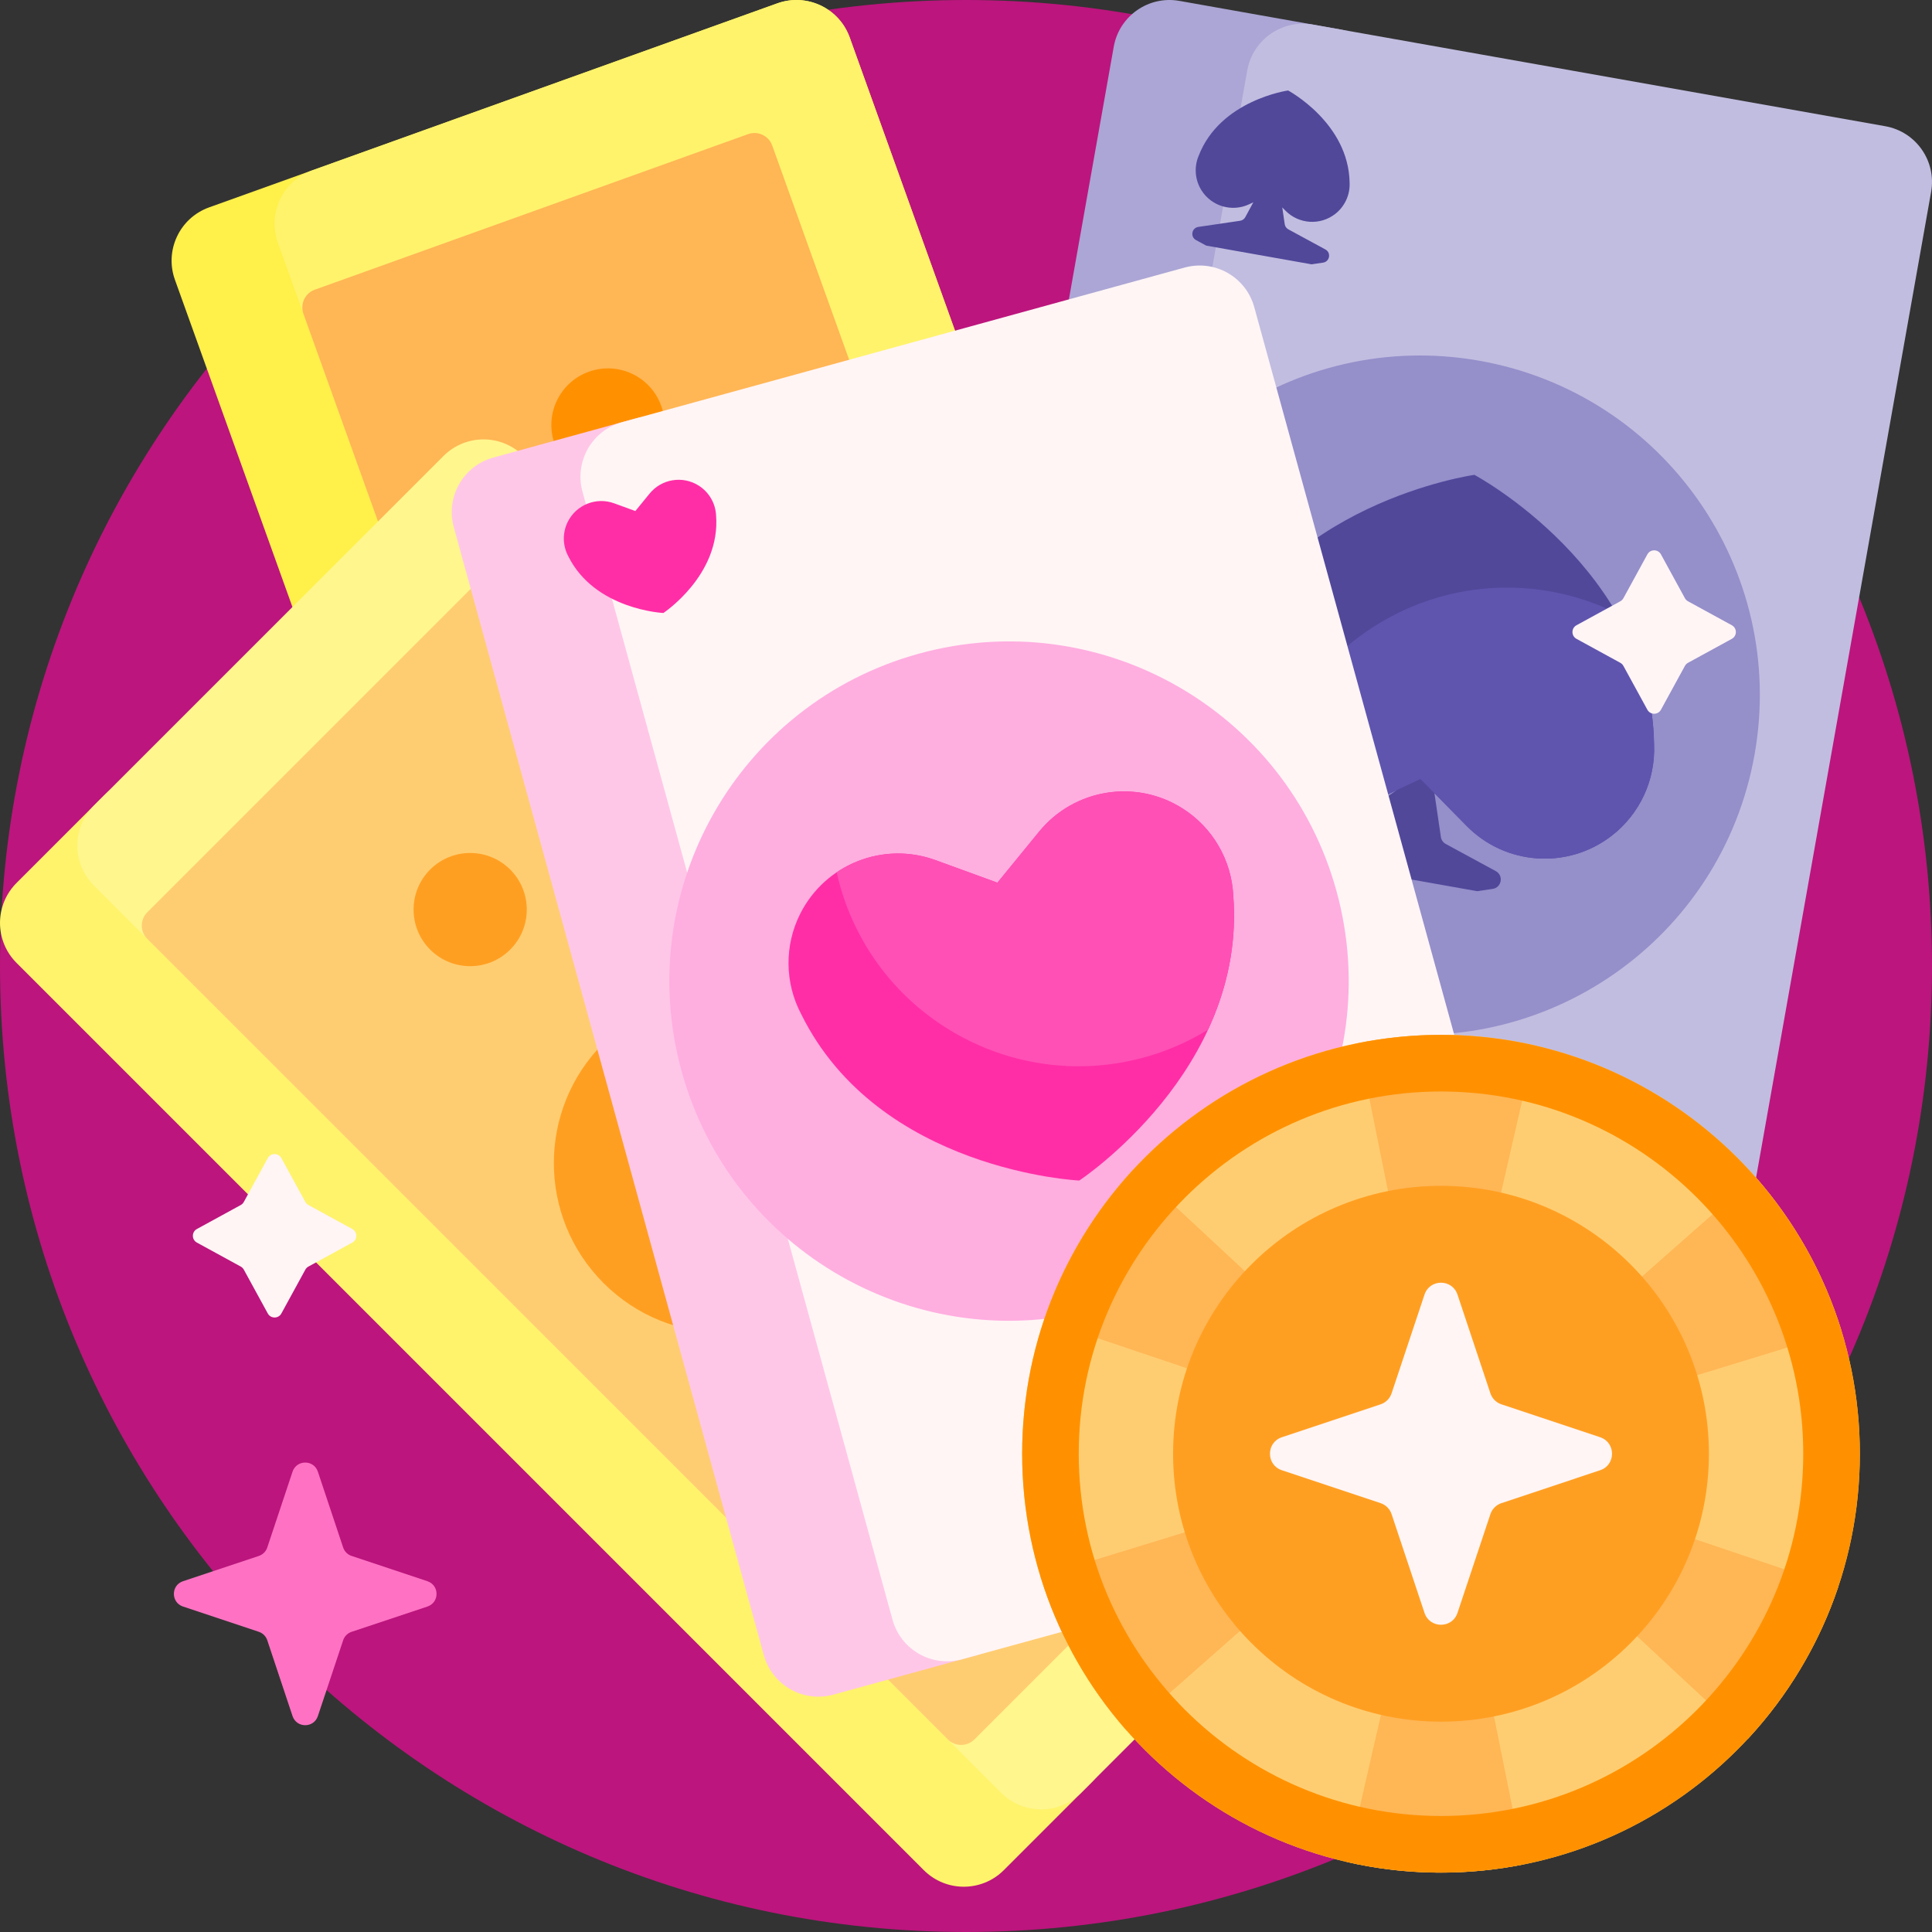
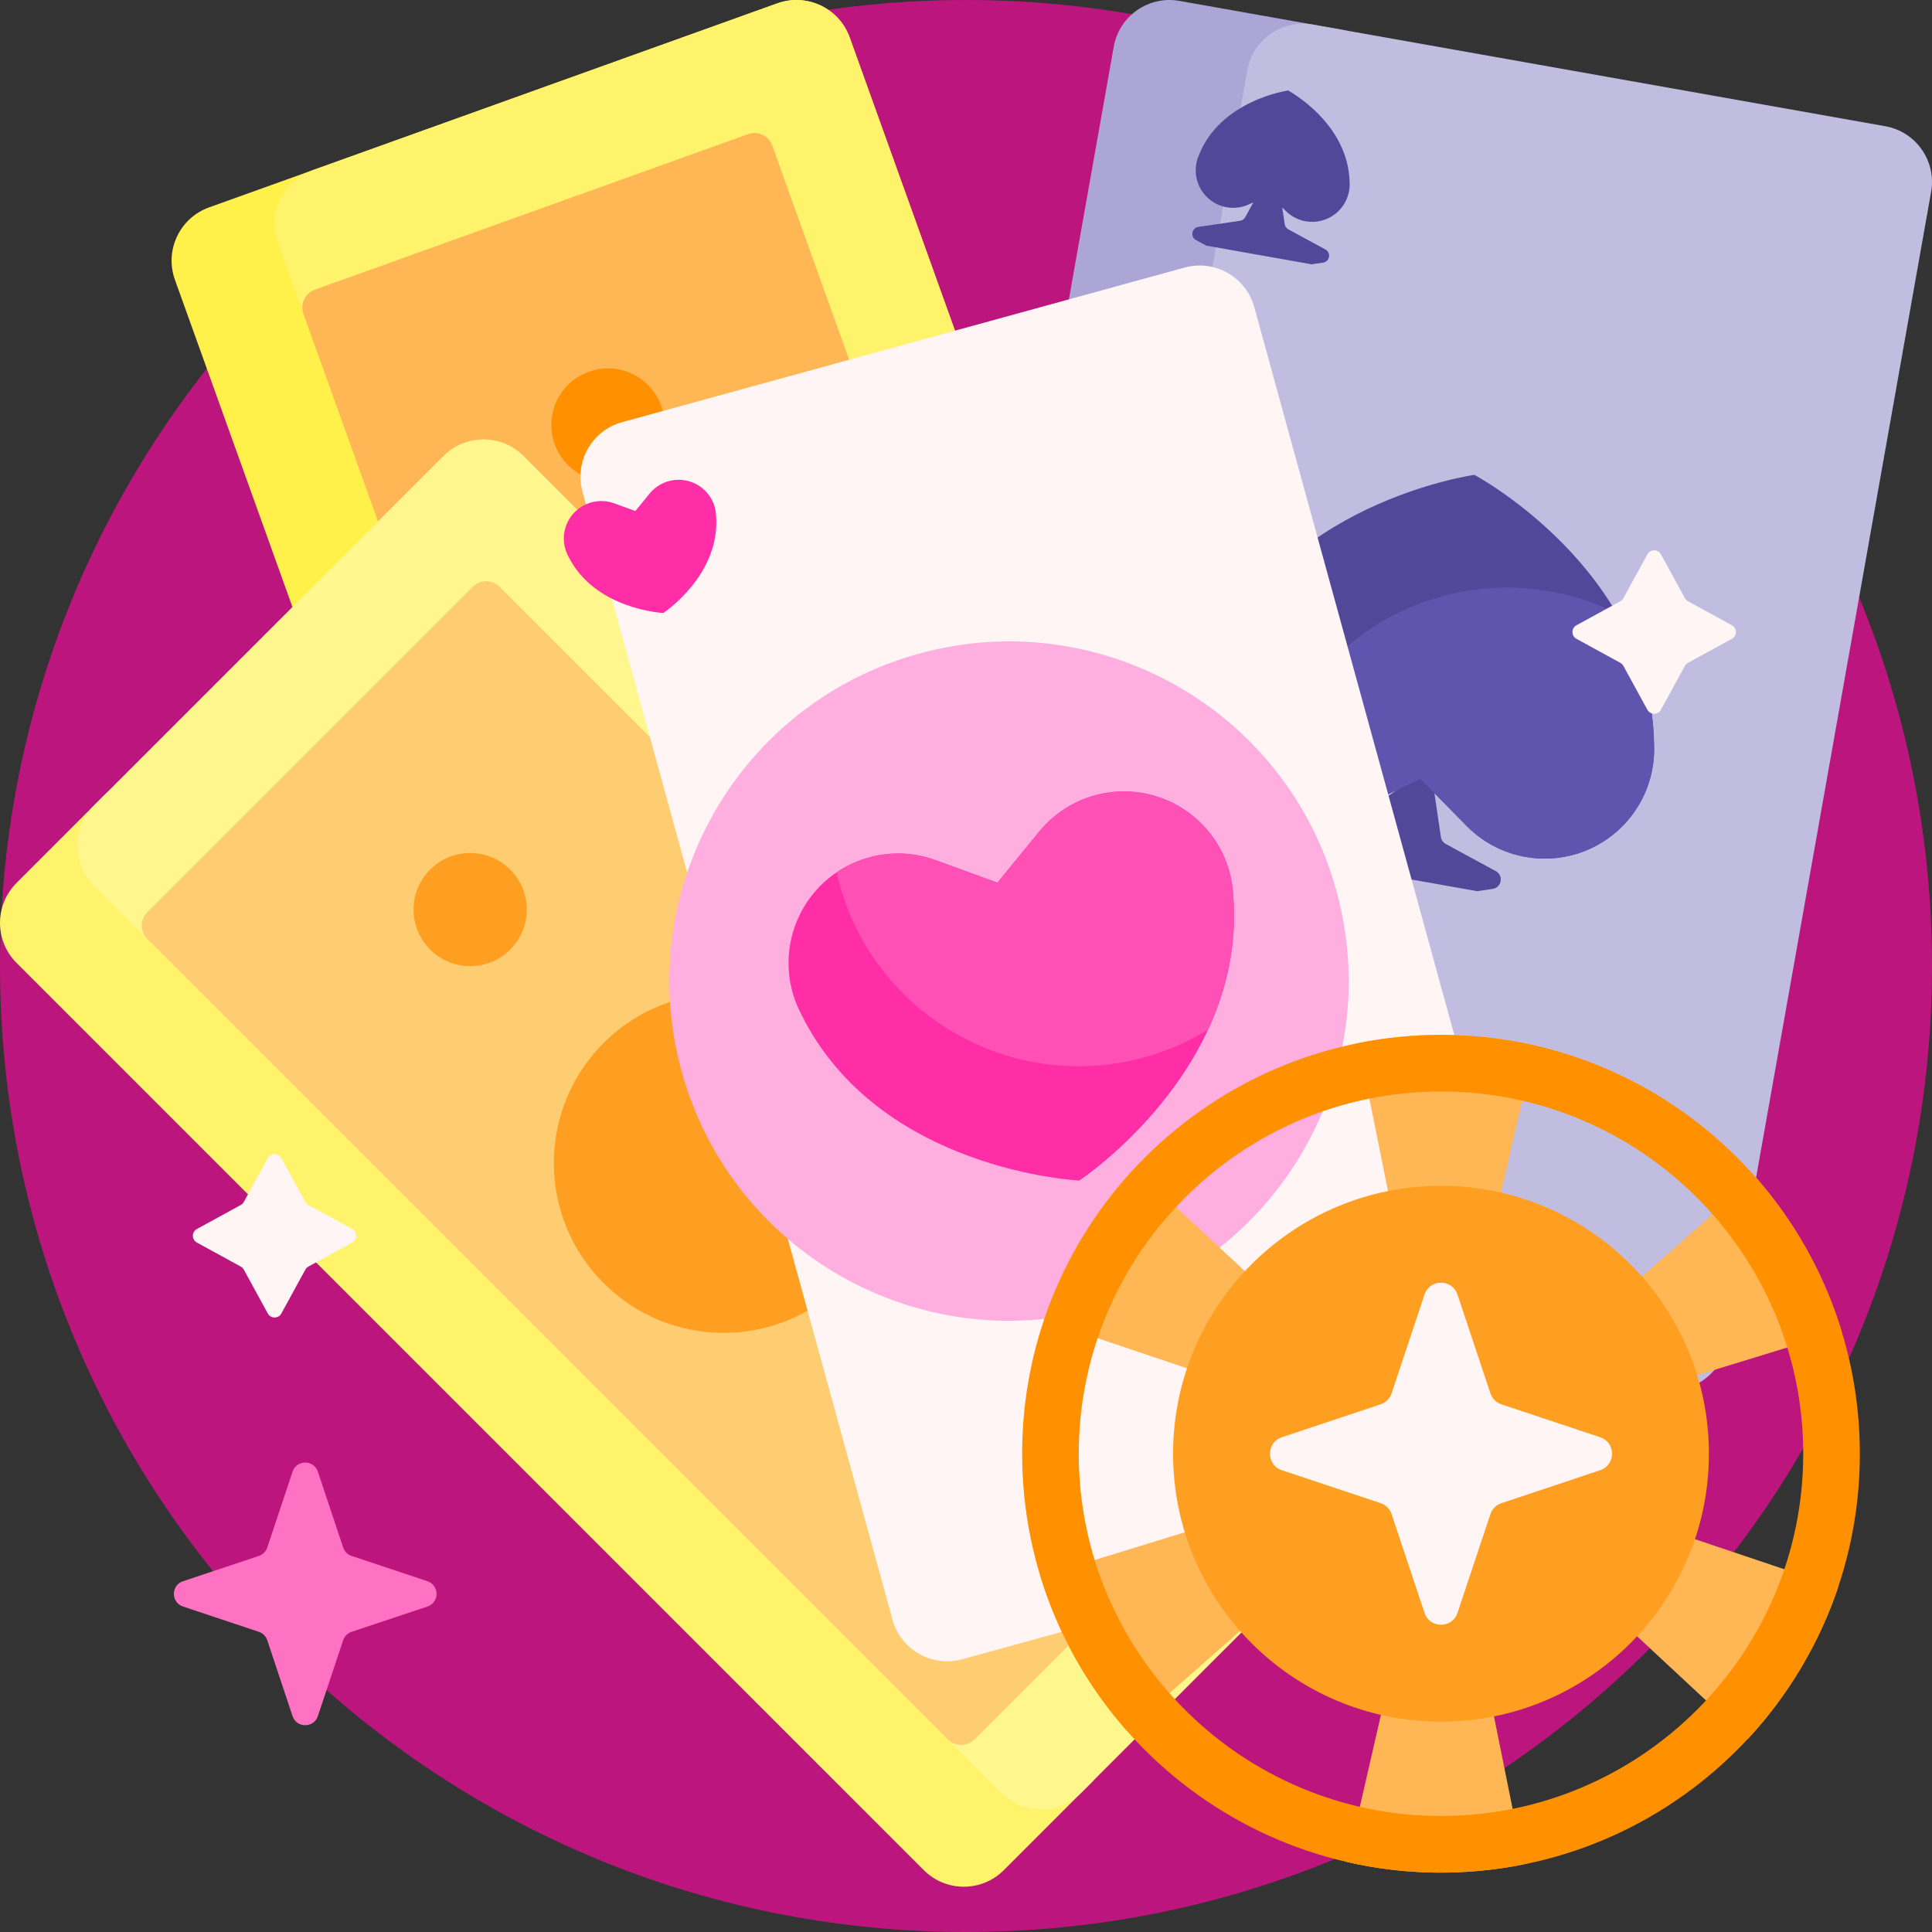
<svg xmlns="http://www.w3.org/2000/svg" width="36" height="36" id="Capa_1" viewBox="0 0 512 512">
  <rect x="0" y="0" width="512" height="512" fill="#333333" stroke="none" />
  <g>
    <path d="m512 256c0 141.385-114.615 256-256 256s-256-114.615-256-256 114.615-256 256-256 256 114.615 256 256z" fill="#bc157d" />
    <path d="m331.039 349.116-150.586 54.074c-7.797 2.8-16.387-1.251-19.187-9.048l-114.906-319.995c-2.8-7.797 1.251-16.387 9.048-19.187l150.586-54.073c7.797-2.8 16.387 1.251 19.187 9.048l114.906 319.995c2.799 7.796-1.251 16.386-9.048 19.186z" fill="#fff04a" />
    <path d="m331.039 349.116-123.292 44.273c-7.797 2.8-16.387-1.251-19.187-9.048l-114.906-319.995c-2.8-7.797 1.251-16.387 9.048-19.187l123.292-44.272c7.797-2.8 16.387 1.251 19.187 9.048l114.906 319.995c2.799 7.796-1.251 16.386-9.048 19.186z" fill="#fff36c" />
    <path d="m303.018 327.302-114.822 41.231c-2.599.933-5.462-.417-6.396-3.016l-101.387-282.348c-.933-2.599.417-5.462 3.016-6.396l114.821-41.23c2.599-.933 5.462.417 6.396 3.016l101.388 282.348c.933 2.599-.417 5.462-3.016 6.395z" fill="#ffb655" />
    <path d="m166.187 126.745c-7.797 2.8-16.387-1.251-19.187-9.048s1.251-16.387 9.048-19.187 16.387 1.251 19.187 9.048c2.799 7.797-1.252 16.387-9.048 19.187z" fill="#ff9100" />
    <path d="m289.267 472.363-23.244 23.244c-5.858 5.858-15.355 5.858-21.213 0l-240.417-240.417c-5.858-5.858-5.858-15.355 0-21.213l23.244-23.244c5.858-5.858 15.355-5.858 21.213 0l240.417 240.417c5.858 5.857 5.858 15.355 0 21.213z" fill="#fff36c" />
    <path d="m379.16 382.47-92.631 92.63c-5.858 5.858-15.355 5.858-21.213 0l-240.417-240.416c-5.858-5.858-5.858-15.355 0-21.213l92.631-92.631c5.858-5.858 15.355-5.858 21.213 0l240.417 240.416c5.858 5.858 5.858 15.356 0 21.214z" fill="#fff68e" />
    <path d="m344.512 374.691-86.267 86.267c-1.953 1.953-5.118 1.953-7.071 0l-212.132-212.132c-1.953-1.953-1.953-5.118 0-7.071l86.267-86.267c1.953-1.953 5.118-1.953 7.071 0l212.132 212.132c1.952 1.953 1.952 5.119 0 7.071z" fill="#ffcd71" />
    <path d="m223.596 340.043c-17.573 17.574-46.066 17.574-63.64 0-17.574-17.573-17.574-46.066 0-63.64 17.574-17.573 46.066-17.573 63.64 0 17.574 17.574 17.574 46.067 0 63.64zm-109.601-109.602c-5.858 5.858-5.858 15.355 0 21.213s15.355 5.858 21.213 0 5.858-15.355 0-21.213-15.355-5.858-21.213 0z" fill="#ff9f22" />
    <path d="m295.759 342.571-42.653-7.573c-8.157-1.448-13.595-9.235-12.147-17.391l54.195-305.227c1.448-8.157 9.235-13.595 17.391-12.147l42.653 7.573c8.157 1.448 13.595 9.235 12.147 17.391l-54.195 305.227c-1.448 8.157-9.235 13.595-17.391 12.147z" fill="#aba6d5" />
    <path d="m440.18 368.214-151.695-26.934c-8.157-1.448-13.595-9.235-12.147-17.391l54.195-305.226c1.448-8.157 9.235-13.595 17.391-12.147l151.696 26.934c8.157 1.448 13.595 9.235 12.147 17.391l-54.195 305.226c-1.449 8.157-9.235 13.595-17.392 12.147z" fill="#c1bde0" />
-     <path d="m464.977 199.958c-8.69 48.94-55.408 81.57-104.348 72.88s-81.57-55.408-72.88-104.348 55.408-81.57 104.348-72.88 81.57 55.408 72.88 104.348z" fill="#958fca" />
    <path d="m427.125 221.466c-11.62 9.002-28.136 7.892-38.447-2.584l-8.538-8.675 1.706 11.598c.115.785.594 1.47 1.291 1.849l13.264 7.203c2.129 1.156 1.561 4.357-.836 4.71l-4.104.604-37.698-6.693-3.646-1.98c-2.129-1.156-1.561-4.357.836-4.709l19.108-13.346-9.429 4.461c-13.287 6.286-29.176 1.643-36.986-10.81-5.001-7.973-5.824-17.876-2.208-26.565 16.623-43.326 69.295-50.69 69.295-50.69s46.918 25.047 47.609 71.447c.405 9.402-3.777 18.416-11.217 24.18z" fill="#51489a" />
    <path d="m353.82 56.714c-3.978 3.082-9.632 2.702-13.161-.885l-.848-.861.652 4.437c.086.582.44 1.089.957 1.37l9.827 5.336c1.577.856 1.156 3.228-.62 3.489l-3.041.447-27.928-4.958-2.701-1.467c-1.578-.856-1.156-3.228.619-3.489l11.063-1.627c.582-.085 1.089-.44 1.37-.957l2.14-3.941-1.093.517c-4.549 2.152-9.988.562-12.661-3.7-1.712-2.729-1.994-6.12-.756-9.094 5.69-14.832 23.722-17.353 23.722-17.353s16.061 8.575 16.298 24.458c.14 3.219-1.292 6.305-3.839 8.278z" fill="#51489a" />
    <path d="m428.413 162.501c5.671 9.752 9.73 21.377 9.93 34.783.404 9.403-3.778 18.418-11.218 24.182-11.62 9.002-28.136 7.892-38.447-2.584l-12.254-12.451-15.791 7.471c-8.673 4.103-18.455 3.549-26.375-.793 2.246-17.706 11.717-34.468 27.555-45.53 20.349-14.213 45.917-15.318 66.6-5.078z" fill="#5f55af" />
-     <path d="m258.674 438.703-37.82 10.395c-7.988 2.195-16.243-2.5-18.439-10.488l-82.156-298.915c-2.195-7.988 2.5-16.243 10.488-18.439l37.82-10.395c7.988-2.195 16.243 2.5 18.439 10.488l82.156 298.915c2.196 7.989-2.5 16.244-10.488 18.439z" fill="#ffc7e7" />
    <path d="m404.06 398.745-149.098 40.979c-7.988 2.195-16.243-2.5-18.439-10.488l-82.156-298.916c-2.195-7.988 2.5-16.243 10.488-18.439l149.098-40.979c7.988-2.195 16.243 2.5 18.439 10.488l82.156 298.915c2.196 7.989-2.5 16.244-10.488 18.44z" fill="#fff5f5" />
    <path d="m354.185 236.148c13.173 47.928-15.002 97.461-62.93 110.634s-97.461-15.002-110.634-62.93 15.002-97.461 62.93-110.634c47.929-13.173 97.462 15.002 110.634 62.93z" fill="#ffaee0" />
    <path d="m326.825 237.314c3.597 46.266-40.806 75.54-40.806 75.54s-53.128-2.468-73.681-44.073c-4.404-8.318-4.499-18.255-.255-26.656 6.627-13.12 22.019-19.211 35.83-14.179l16.414 5.98 11.052-13.529c9.299-11.383 25.642-14.014 38.043-6.124 7.94 5.051 12.936 13.641 13.403 23.041z" fill="#ff2ea6" />
    <path d="m253.366 273.961c-16.792-9.552-27.771-25.367-31.643-42.79 7.485-5.056 17.174-6.511 26.189-3.226l16.414 5.98 11.052-13.529c9.299-11.384 25.642-14.014 38.043-6.124 7.941 5.052 12.938 13.642 13.404 23.042 1.039 13.368-1.929 25.317-6.675 35.552-19.649 12.106-45.209 13.367-66.784 1.095z" fill="#ff50b5" />
    <path d="m175.799 162.449s-18.187-.845-25.223-15.087c-1.507-2.848-1.54-6.25-.087-9.125 2.269-4.491 7.538-6.577 12.266-4.854l5.619 2.047 3.783-4.631c3.183-3.897 8.778-4.798 13.023-2.097 2.719 1.729 4.429 4.67 4.589 7.888 1.231 15.837-13.97 25.859-13.97 25.859z" fill="#ff2ea6" />
-     <path d="m492.878 385.256c0 61.304-49.696 111-111 111s-111-49.696-111-111 49.696-111 111-111 111 49.696 111 111z" fill="#ffcd71" />
    <path d="m381.945 385.257 105.158 35.411c-2.469 7.313-5.743 14.479-9.852 21.38-4.109 6.9-8.849 13.193-14.102 18.849l-81.237-75.582 21.908 108.753c-15.288 3.087-31.253 2.978-46.813-.603l24.839-108.151-83.251 73.368c-10.562-11.975-18.265-25.959-22.835-40.871l106.053-32.556-105.158-35.411c2.469-7.313 5.743-14.479 9.853-21.38 4.109-6.9 8.849-13.193 14.102-18.849l81.237 75.582-21.908-108.753c15.288-3.087 31.253-2.978 46.813.603l-24.839 108.151 83.251-73.368c10.562 11.975 18.265 25.958 22.835 40.871z" fill="#ffb655" />
    <path d="m452.878 385.256c0 39.212-31.788 71-71 71s-71-31.788-71-71 31.788-71 71-71 71 31.788 71 71z" fill="#ff9f22" />
    <path d="m377.508 427.431-8.723-26.168c-.459-1.376-1.538-2.455-2.914-2.914l-26.168-8.723c-4.201-1.4-4.201-7.342 0-8.742l26.168-8.723c1.376-.459 2.455-1.538 2.914-2.914l8.723-26.168c1.4-4.201 7.342-4.201 8.742 0l8.723 26.168c.459 1.376 1.538 2.455 2.914 2.914l26.168 8.723c4.201 1.4 4.201 7.342 0 8.742l-26.168 8.723c-1.376.459-2.455 1.538-2.914 2.914l-8.723 26.168c-1.401 4.201-7.342 4.201-8.742 0z" fill="#fff5f5" />
    <path d="m381.878 274.256c-61.303 0-111 49.696-111 111s49.697 111 111 111c61.304 0 111-49.696 111-111s-49.696-111-111-111zm0 207c-52.935 0-96-43.065-96-96s43.065-96 96-96 96 43.065 96 96-43.065 96-96 96z" fill="#ff9100" />
    <path d="m74.567 306.914 6.353 11.616c.188.344.471.627.816.816l11.616 6.353c1.423.778 1.423 2.823 0 3.601l-11.616 6.353c-.344.188-.627.471-.816.816l-6.353 11.616c-.778 1.423-2.823 1.423-3.601 0l-6.353-11.616c-.188-.344-.471-.627-.816-.816l-11.616-6.353c-1.423-.778-1.423-2.823 0-3.601l11.616-6.353c.344-.188.627-.471.816-.816l6.353-11.616c.779-1.423 2.823-1.423 3.601 0zm365.603-160 6.353 11.616c.188.344.471.627.816.816l11.616 6.353c1.423.778 1.423 2.823 0 3.601l-11.616 6.353c-.344.188-.627.471-.816.816l-6.353 11.616c-.778 1.423-2.823 1.423-3.601 0l-6.353-11.616c-.188-.344-.471-.627-.816-.816l-11.616-6.353c-1.423-.778-1.423-2.823 0-3.601l11.616-6.353c.344-.188.627-.471.816-.816l6.353-11.616c.778-1.423 2.823-1.423 3.601 0z" fill="#fff5f5" />
    <path d="m77.528 454.778-6.698-20.093c-.352-1.056-1.181-1.885-2.237-2.237l-20.093-6.698c-3.225-1.075-3.225-5.637 0-6.712l20.093-6.698c1.056-.352 1.885-1.181 2.237-2.237l6.698-20.093c1.075-3.225 5.637-3.225 6.712 0l6.698 20.093c.352 1.056 1.181 1.885 2.237 2.237l20.093 6.698c3.225 1.075 3.225 5.637 0 6.712l-20.093 6.698c-1.056.352-1.885 1.181-2.237 2.237l-6.698 20.093c-1.075 3.225-5.637 3.225-6.712 0z" fill="#ff72c3" />
  </g>
</svg>